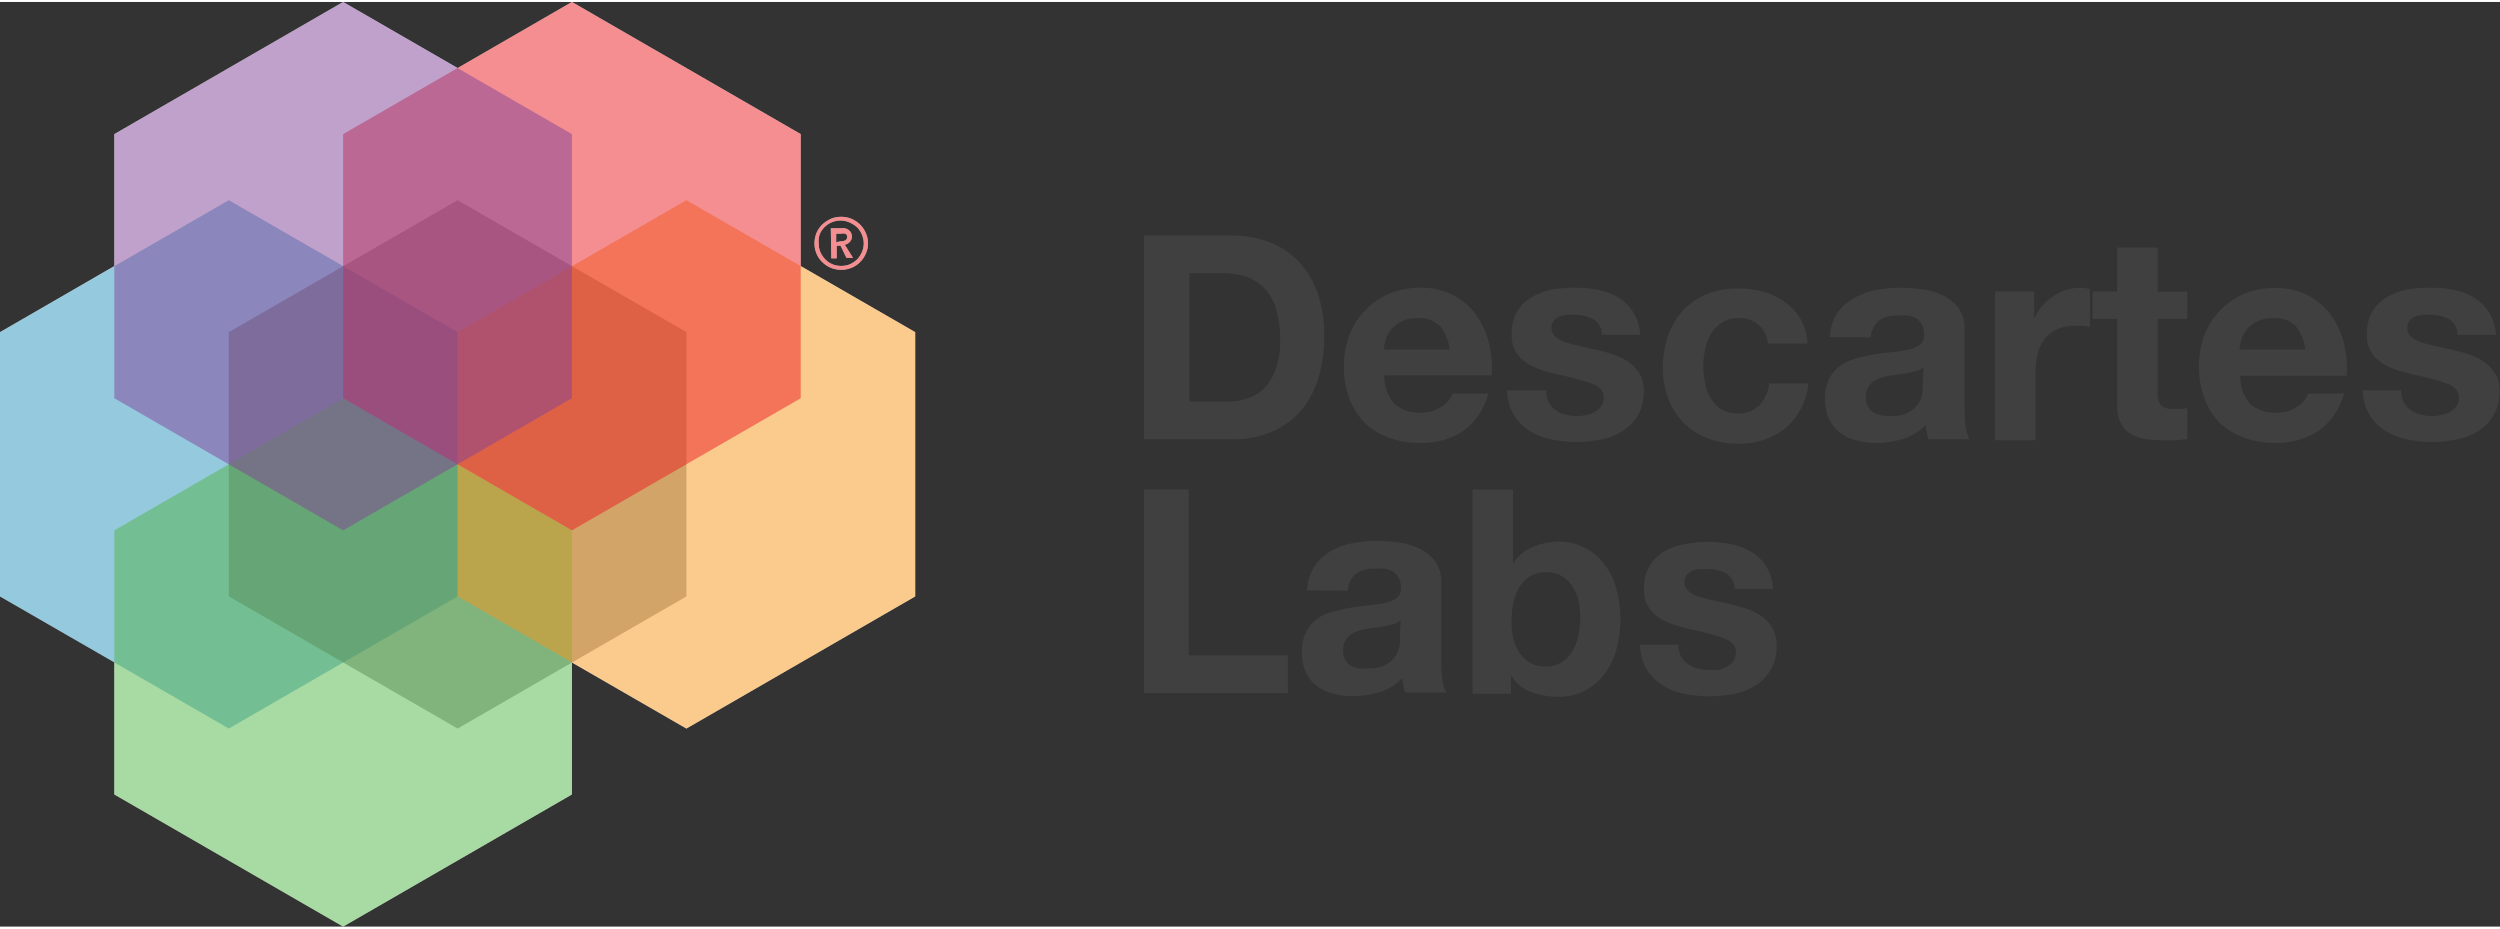
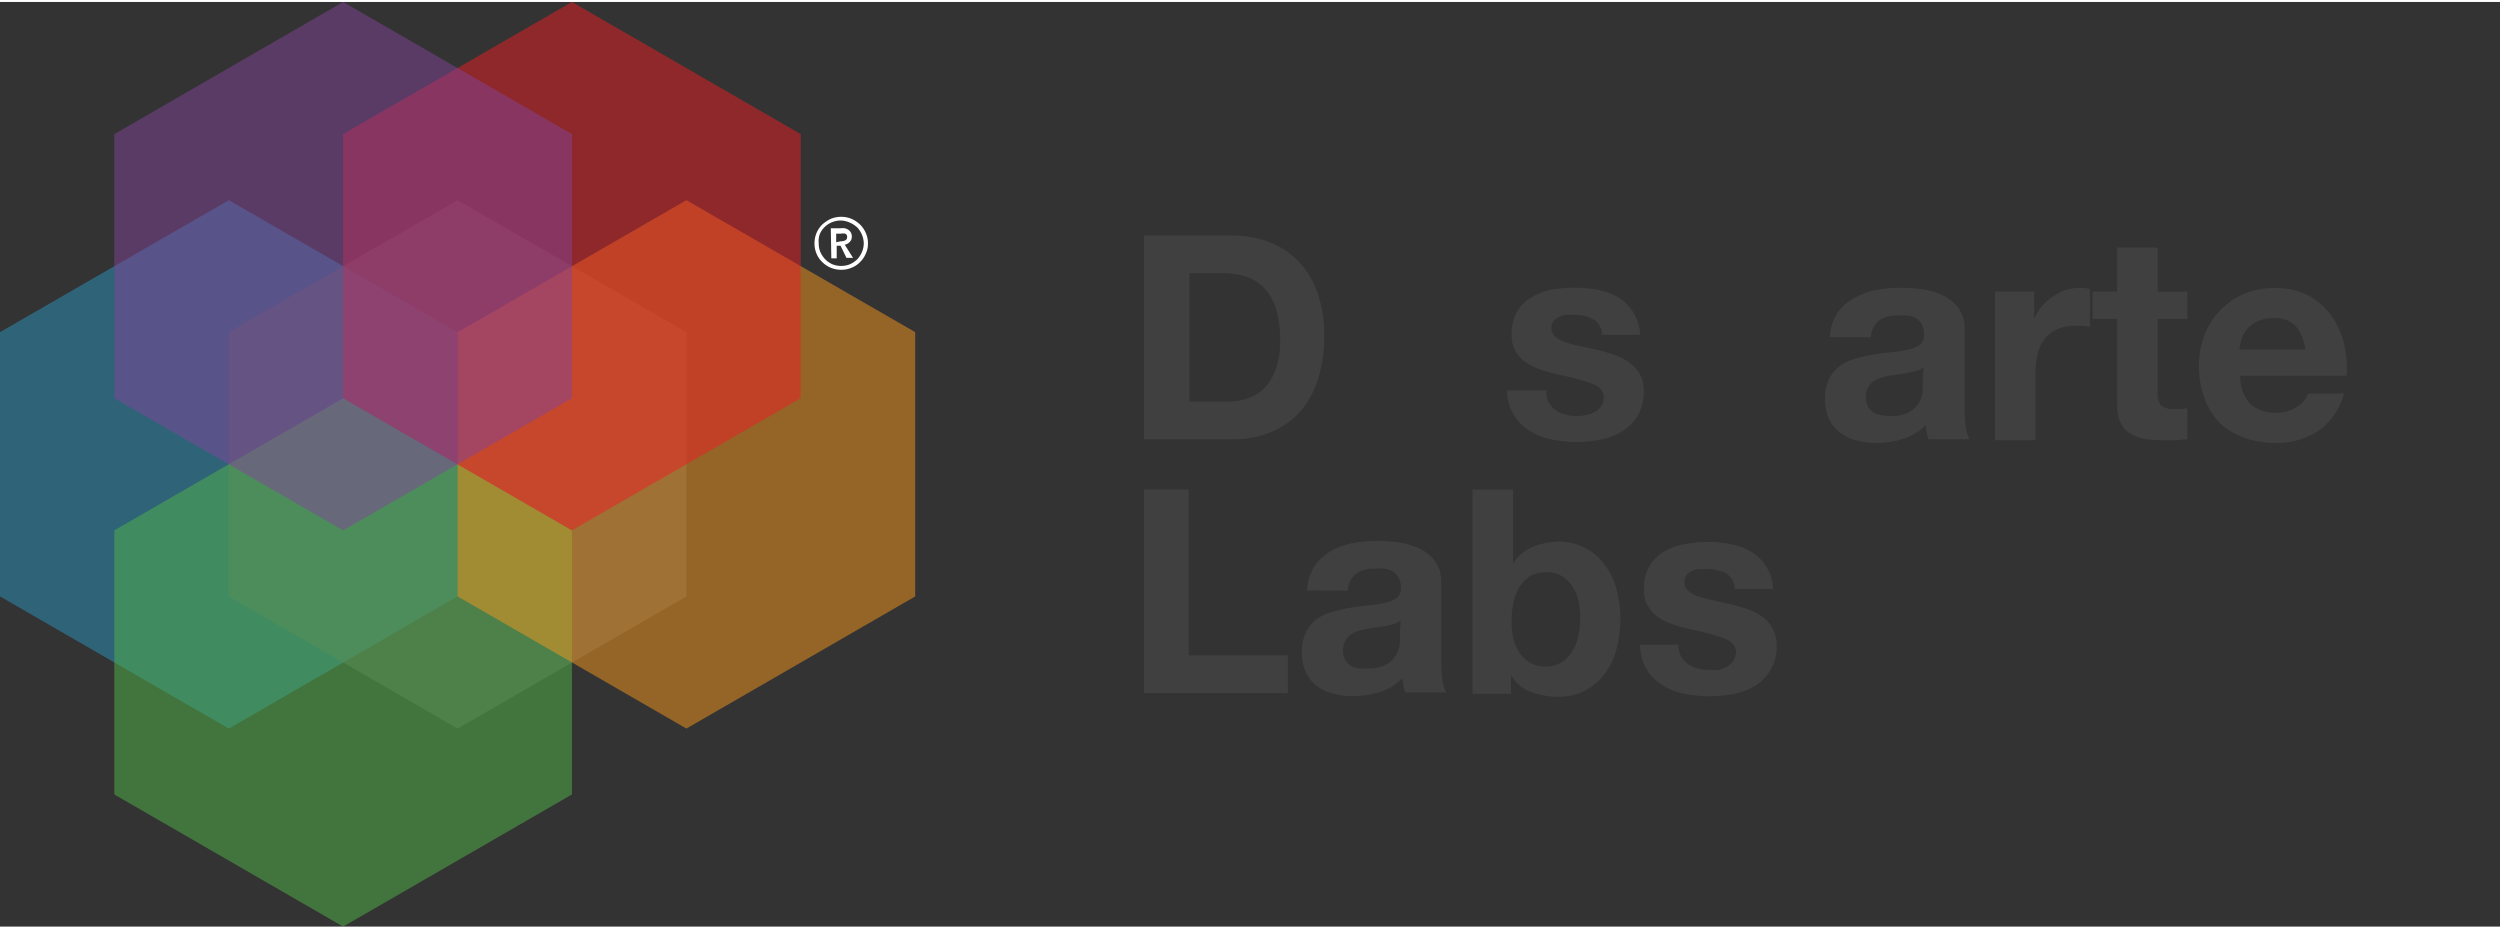
<svg xmlns="http://www.w3.org/2000/svg" id="Layer_1" data-name="Layer 1" width="210" height="78" viewBox="0 0 148.71 55">
  <rect x="0" y="0" width="148.71" height="55" fill="#333333" stroke="none" />
  <defs>
    <style>.cls-1{fill:#404041;}.cls-2{fill:#fff;}.cls-10,.cls-3,.cls-5,.cls-6,.cls-7,.cls-8,.cls-9{opacity:0.5;}.cls-4,.cls-9{fill:#ec1e24;}.cls-5{fill:#2c95bf;}.cls-6{fill:#626366;}.cls-7{fill:#53b748;}.cls-8{fill:#f7991c;}.cls-10{fill:#834499;}</style>
  </defs>
  <path class="cls-1" d="M73.27,13.89a6.2,6.2,0,0,1,2.18.38,4.66,4.66,0,0,1,1.75,1.12,5.06,5.06,0,0,1,1.15,1.86,7.52,7.52,0,0,1,.42,2.63,8.34,8.34,0,0,1-.34,2.45,5.42,5.42,0,0,1-1,1.93,4.78,4.78,0,0,1-1.71,1.28,5.84,5.84,0,0,1-2.42.47H68.05V13.89Zm-.18,9.88a3.34,3.34,0,0,0,1.12-.19,2.37,2.37,0,0,0,1-.62,3,3,0,0,0,.68-1.13,4.92,4.92,0,0,0,.26-1.69,7,7,0,0,0-.18-1.66,3.34,3.34,0,0,0-.59-1.26,2.65,2.65,0,0,0-1.07-.81,4.46,4.46,0,0,0-1.66-.28h-1.9v7.64Z" transform="translate(0 0)" />
-   <path class="cls-1" d="M82.94,23.9a2.18,2.18,0,0,0,1.56.53,2.11,2.11,0,0,0,1.26-.37,1.52,1.52,0,0,0,.65-.77h2.12A4,4,0,0,1,87,25.55a4.64,4.64,0,0,1-2.55.68,5.06,5.06,0,0,1-1.87-.33A4.06,4.06,0,0,1,81.14,25a4.41,4.41,0,0,1-.89-1.46,5.36,5.36,0,0,1-.31-1.87,5.17,5.17,0,0,1,.32-1.83,4.26,4.26,0,0,1,.92-1.47,4.34,4.34,0,0,1,1.42-1A4.65,4.65,0,0,1,84.42,17a4.13,4.13,0,0,1,2,.43,4,4,0,0,1,1.37,1.16,4.92,4.92,0,0,1,.77,1.67,6.28,6.28,0,0,1,.17,1.95H82.35A2.41,2.41,0,0,0,82.94,23.9Zm2.73-4.61a1.69,1.69,0,0,0-1.32-.48,2.13,2.13,0,0,0-1,.2,2,2,0,0,0-.61.48,1.89,1.89,0,0,0-.32.61,2.91,2.91,0,0,0-.11.58h3.92A2.75,2.75,0,0,0,85.67,19.29Z" transform="translate(0 0)" />
  <path class="cls-1" d="M92.13,23.83a1.54,1.54,0,0,0,.42.46,2,2,0,0,0,.58.26,3.1,3.1,0,0,0,.69.08,2.46,2.46,0,0,0,.53-.06,1.92,1.92,0,0,0,.51-.18,1.14,1.14,0,0,0,.38-.34.85.85,0,0,0,.16-.54q0-.54-.72-.81a14.61,14.61,0,0,0-2-.54c-.34-.08-.69-.18-1-.28a3.5,3.5,0,0,1-.89-.43,2,2,0,0,1-.63-.66,1.87,1.87,0,0,1-.24-1,2.67,2.67,0,0,1,.33-1.39,2.47,2.47,0,0,1,.88-.85,4,4,0,0,1,1.22-.45A8,8,0,0,1,93.7,17a6.88,6.88,0,0,1,1.38.13,3.75,3.75,0,0,1,1.2.46,2.75,2.75,0,0,1,.87.86,2.91,2.91,0,0,1,.42,1.35H95.28a1,1,0,0,0-.53-.94,2.32,2.32,0,0,0-1.12-.25l-.44,0a1.18,1.18,0,0,0-.43.11.78.78,0,0,0-.33.24.65.65,0,0,0-.14.43.66.66,0,0,0,.24.53,1.74,1.74,0,0,0,.62.33,6.77,6.77,0,0,0,.87.23l1,.22c.35.08.7.18,1,.29a3.24,3.24,0,0,1,.89.45,2.3,2.3,0,0,1,.63.69,2,2,0,0,1,.24,1,2.8,2.8,0,0,1-.35,1.45,2.73,2.73,0,0,1-.91.94,3.53,3.53,0,0,1-1.28.5,7.19,7.19,0,0,1-1.47.15,7.38,7.38,0,0,1-1.49-.15,4.3,4.3,0,0,1-1.3-.51,2.91,2.91,0,0,1-.93-.95,2.82,2.82,0,0,1-.4-1.46H92A1.3,1.3,0,0,0,92.13,23.83Z" transform="translate(0 0)" />
-   <path class="cls-1" d="M103.41,18.81a1.66,1.66,0,0,0-1,.27,2.16,2.16,0,0,0-.64.67,2.91,2.91,0,0,0-.34.92,4.84,4.84,0,0,0-.11,1,4.65,4.65,0,0,0,.11,1,2.56,2.56,0,0,0,.33.89,1.93,1.93,0,0,0,.61.66,1.7,1.7,0,0,0,.95.25,1.79,1.79,0,0,0,1.34-.48,2.33,2.33,0,0,0,.58-1.3h2.33a4,4,0,0,1-1.36,2.66,4.39,4.39,0,0,1-2.87.92,4.77,4.77,0,0,1-1.8-.33,4,4,0,0,1-1.41-.93,4.18,4.18,0,0,1-.89-1.41,4.86,4.86,0,0,1-.33-1.81,5.76,5.76,0,0,1,.3-1.89,4.25,4.25,0,0,1,.87-1.51,4.07,4.07,0,0,1,1.41-1,5,5,0,0,1,1.9-.35,5.71,5.71,0,0,1,1.5.2,4,4,0,0,1,1.29.62,3.32,3.32,0,0,1,.93,1,3.46,3.46,0,0,1,.41,1.46h-2.36A1.62,1.62,0,0,0,103.41,18.81Z" transform="translate(0 0)" />
  <path class="cls-1" d="M108.85,19.93a2.9,2.9,0,0,1,.43-1.41,2.83,2.83,0,0,1,1-.9,4.31,4.31,0,0,1,1.29-.48A7.91,7.91,0,0,1,113,17a10.43,10.43,0,0,1,1.35.09,4,4,0,0,1,1.23.37,2.42,2.42,0,0,1,.92.75,2.09,2.09,0,0,1,.36,1.28v4.57a10.28,10.28,0,0,0,.06,1.13,2.17,2.17,0,0,0,.24.82h-2.44a3.25,3.25,0,0,1-.11-.42,3,3,0,0,1-.06-.43,3.16,3.16,0,0,1-1.36.83,5.38,5.38,0,0,1-1.59.24,4.36,4.36,0,0,1-1.17-.15,2.66,2.66,0,0,1-1-.48,2.12,2.12,0,0,1-.64-.81,2.81,2.81,0,0,1-.23-1.17,2.61,2.61,0,0,1,.26-1.23,2.36,2.36,0,0,1,.68-.78,3.29,3.29,0,0,1,1-.43,10.4,10.4,0,0,1,1.08-.23c.36-.06.72-.1,1.07-.13a6.87,6.87,0,0,0,.93-.16,1.7,1.7,0,0,0,.65-.29.68.68,0,0,0,.22-.57,1.33,1.33,0,0,0-.13-.62,1,1,0,0,0-.34-.36,1.42,1.42,0,0,0-.49-.17,3.86,3.86,0,0,0-.6,0,1.84,1.84,0,0,0-1.12.3,1.38,1.38,0,0,0-.48,1Zm5.57,1.78a1,1,0,0,1-.38.22,3.66,3.66,0,0,1-.5.12,4.51,4.51,0,0,1-.55.09l-.58.08a5.18,5.18,0,0,0-.53.14,1.65,1.65,0,0,0-.46.23,1.08,1.08,0,0,0-.31.36,1.19,1.19,0,0,0-.12.56,1.15,1.15,0,0,0,.12.55.87.87,0,0,0,.32.34,1.2,1.2,0,0,0,.48.18,2.54,2.54,0,0,0,.56.05,2.11,2.11,0,0,0,1.1-.24,1.56,1.56,0,0,0,.58-.56,1.76,1.76,0,0,0,.22-.67,4.61,4.61,0,0,0,0-.55Z" transform="translate(0 0)" />
  <path class="cls-1" d="M121,17.23v1.63h0a2.66,2.66,0,0,1,.46-.75,2.85,2.85,0,0,1,.66-.59,3.06,3.06,0,0,1,.79-.39,3,3,0,0,1,.89-.13,2.06,2.06,0,0,1,.52.08v2.24l-.4-.06-.46,0a2.51,2.51,0,0,0-1.12.22,2,2,0,0,0-.74.6,2.34,2.34,0,0,0-.4.89,4.82,4.82,0,0,0-.12,1.1v4h-2.41V17.23Z" transform="translate(0 0)" />
  <path class="cls-1" d="M130.11,17.23v1.62h-1.76v4.34a1.18,1.18,0,0,0,.2.82,1.23,1.23,0,0,0,.82.2l.38,0,.36-.05V26l-.68.07h-.73a7.26,7.26,0,0,1-1.06-.07,2.61,2.61,0,0,1-.88-.3,1.58,1.58,0,0,1-.6-.63,2.21,2.21,0,0,1-.22-1.07V18.85h-1.46V17.23h1.46V14.61h2.41v2.62Z" transform="translate(0 0)" />
  <path class="cls-1" d="M133.84,23.9a2.19,2.19,0,0,0,1.57.53,2.1,2.1,0,0,0,1.25-.37,1.45,1.45,0,0,0,.64-.77h2.13a4,4,0,0,1-1.57,2.26,4.61,4.61,0,0,1-2.54.68,5.06,5.06,0,0,1-1.87-.33A4.06,4.06,0,0,1,132,25a4.23,4.23,0,0,1-.88-1.46,5.36,5.36,0,0,1-.32-1.87,5.17,5.17,0,0,1,.32-1.83,4.26,4.26,0,0,1,.92-1.47,4.34,4.34,0,0,1,1.42-1,4.61,4.61,0,0,1,1.82-.35,4.13,4.13,0,0,1,2,.43,4.06,4.06,0,0,1,1.37,1.16,4.92,4.92,0,0,1,.77,1.67,6.28,6.28,0,0,1,.17,1.95h-6.33A2.41,2.41,0,0,0,133.84,23.9Zm2.73-4.61a1.69,1.69,0,0,0-1.32-.48,2.13,2.13,0,0,0-1,.2,1.86,1.86,0,0,0-.61.48,1.89,1.89,0,0,0-.32.61,2.91,2.91,0,0,0-.11.58h3.92A2.84,2.84,0,0,0,136.57,19.29Z" transform="translate(0 0)" />
-   <path class="cls-1" d="M143,23.83a1.54,1.54,0,0,0,.42.46,2,2,0,0,0,.58.26,3.1,3.1,0,0,0,.69.08,2.46,2.46,0,0,0,.53-.06,1.92,1.92,0,0,0,.51-.18,1.14,1.14,0,0,0,.38-.34.85.85,0,0,0,.16-.54q0-.54-.72-.81a15.23,15.23,0,0,0-2-.54c-.35-.08-.7-.18-1-.28a3.5,3.5,0,0,1-.89-.43,2,2,0,0,1-.63-.66,1.87,1.87,0,0,1-.24-1,2.67,2.67,0,0,1,.33-1.39,2.47,2.47,0,0,1,.88-.85,4,4,0,0,1,1.22-.45A7.9,7.9,0,0,1,144.6,17a6.88,6.88,0,0,1,1.38.13,3.75,3.75,0,0,1,1.2.46,2.75,2.75,0,0,1,.87.86,2.91,2.91,0,0,1,.42,1.35h-2.29a1,1,0,0,0-.53-.94,2.32,2.32,0,0,0-1.12-.25l-.44,0a1.18,1.18,0,0,0-.43.11.78.78,0,0,0-.33.24.65.65,0,0,0-.14.43.66.66,0,0,0,.24.53,1.74,1.74,0,0,0,.62.33,6.77,6.77,0,0,0,.87.23l1,.22c.35.08.7.18,1,.29a3.24,3.24,0,0,1,.89.45,2.3,2.3,0,0,1,.63.69,2,2,0,0,1,.24,1,2.8,2.8,0,0,1-.35,1.45,2.73,2.73,0,0,1-.91.94,3.53,3.53,0,0,1-1.28.5,7.19,7.19,0,0,1-1.47.15,7.38,7.38,0,0,1-1.49-.15,4.3,4.3,0,0,1-1.3-.51,2.91,2.91,0,0,1-.93-.95,2.82,2.82,0,0,1-.4-1.46h2.29A1.3,1.3,0,0,0,143,23.83Z" transform="translate(0 0)" />
  <path class="cls-1" d="M70.71,29v9.87h5.9v2.24H68.05V29Z" transform="translate(0 0)" />
  <path class="cls-1" d="M77.75,35a2.83,2.83,0,0,1,.43-1.41,2.64,2.64,0,0,1,.95-.9,4.07,4.07,0,0,1,1.29-.49,7.91,7.91,0,0,1,1.45-.14,10.05,10.05,0,0,1,1.34.09,4.28,4.28,0,0,1,1.24.37,2.42,2.42,0,0,1,.92.75,2.09,2.09,0,0,1,.36,1.28v4.57a10.28,10.28,0,0,0,.06,1.13,2.17,2.17,0,0,0,.24.82H83.59a2.88,2.88,0,0,1-.11-.42,3,3,0,0,1-.06-.43,3.16,3.16,0,0,1-1.36.83,5.38,5.38,0,0,1-1.59.24,4.36,4.36,0,0,1-1.17-.15,2.63,2.63,0,0,1-1-.48,2.12,2.12,0,0,1-.63-.81,2.81,2.81,0,0,1-.23-1.17,2.61,2.61,0,0,1,.26-1.23,2.25,2.25,0,0,1,.68-.78,3.29,3.29,0,0,1,1-.43c.36-.09.72-.17,1.08-.23s.72-.1,1.07-.13a9.08,9.08,0,0,0,.93-.15,1.71,1.71,0,0,0,.65-.3.68.68,0,0,0,.22-.57,1.33,1.33,0,0,0-.13-.62,1.07,1.07,0,0,0-.34-.36,1.5,1.5,0,0,0-.49-.17,5.66,5.66,0,0,0-.6,0,1.78,1.78,0,0,0-1.12.31,1.34,1.34,0,0,0-.48,1Zm5.57,1.78a1.17,1.17,0,0,1-.38.21l-.5.13-.55.08a5.62,5.62,0,0,0-.57.09,3.27,3.27,0,0,0-.54.13,1.53,1.53,0,0,0-.46.23,1.19,1.19,0,0,0-.31.36,1.2,1.2,0,0,0-.12.57,1.13,1.13,0,0,0,.12.54,1.07,1.07,0,0,0,.32.35,1.36,1.36,0,0,0,.48.17,2.54,2.54,0,0,0,.56,0,2.12,2.12,0,0,0,1.1-.23,1.67,1.67,0,0,0,.58-.57,1.71,1.71,0,0,0,.22-.67,4.66,4.66,0,0,0,0-.54Z" transform="translate(0 0)" />
  <path class="cls-1" d="M90,29v4.41h0a2.53,2.53,0,0,1,1.19-1,4.26,4.26,0,0,1,1.57-.31,3.33,3.33,0,0,1,2.47,1.1,4.28,4.28,0,0,1,.84,1.44,6.89,6.89,0,0,1,0,4.15,4.28,4.28,0,0,1-.84,1.44,3.33,3.33,0,0,1-2.47,1.1,4.72,4.72,0,0,1-1.73-.3,2.21,2.21,0,0,1-1.15-1h0v1.12H87.59V29Zm3.91,6.66a2.91,2.91,0,0,0-.38-.9,2,2,0,0,0-.64-.62,1.77,1.77,0,0,0-.92-.22,1.82,1.82,0,0,0-.92.22,2,2,0,0,0-.64.62,2.89,2.89,0,0,0-.37.9,4.68,4.68,0,0,0-.12,1.07A4.51,4.51,0,0,0,90,37.78a2.8,2.8,0,0,0,.37.9,1.9,1.9,0,0,0,.64.62,1.72,1.72,0,0,0,.92.23,1.68,1.68,0,0,0,.92-.23,1.9,1.9,0,0,0,.64-.62,2.81,2.81,0,0,0,.38-.9A5.12,5.12,0,0,0,94,36.73,5.32,5.32,0,0,0,93.91,35.66Z" transform="translate(0 0)" />
  <path class="cls-1" d="M100,38.93a1.3,1.3,0,0,0,.41.46,1.86,1.86,0,0,0,.59.26,2.61,2.61,0,0,0,.69.08,2.55,2.55,0,0,0,.53,0,1.93,1.93,0,0,0,.51-.19,1.24,1.24,0,0,0,.38-.34.9.9,0,0,0,.15-.53c0-.37-.24-.64-.72-.82a14.41,14.41,0,0,0-2-.54c-.35-.08-.69-.17-1-.28a3.5,3.5,0,0,1-.89-.43,1.87,1.87,0,0,1-.62-.66,1.84,1.84,0,0,1-.24-1,2.62,2.62,0,0,1,.33-1.39,2.39,2.39,0,0,1,.87-.86,3.78,3.78,0,0,1,1.22-.44,7.22,7.22,0,0,1,1.4-.13,6.34,6.34,0,0,1,1.38.14,3.59,3.59,0,0,1,1.19.45,2.78,2.78,0,0,1,.88.86,2.87,2.87,0,0,1,.41,1.35h-2.29a1.05,1.05,0,0,0-.52-.94,2.34,2.34,0,0,0-1.12-.25l-.44,0a1.24,1.24,0,0,0-.44.11,1,1,0,0,0-.33.24.68.68,0,0,0-.13.44.64.64,0,0,0,.24.52,1.61,1.61,0,0,0,.61.33,7.43,7.43,0,0,0,.88.23l1,.22c.35.08.69.18,1,.29a3.24,3.24,0,0,1,.89.45,2.08,2.08,0,0,1,.62.7,2,2,0,0,1,.24,1,2.71,2.71,0,0,1-.35,1.45,2.83,2.83,0,0,1-.9.95,4,4,0,0,1-1.29.5,7.77,7.77,0,0,1-1.46.14,7.48,7.48,0,0,1-1.5-.15,3.87,3.87,0,0,1-1.29-.51,3,3,0,0,1-.94-.94,3,3,0,0,1-.39-1.47h2.29A1.3,1.3,0,0,0,100,38.93Z" transform="translate(0 0)" />
  <path class="cls-2" d="M48.45,14.36a1.63,1.63,0,0,1,.12-.62,1.58,1.58,0,0,1,.34-.5,2,2,0,0,1,.51-.34,1.59,1.59,0,0,1,.62-.12,1.54,1.54,0,0,1,.61.12,1.69,1.69,0,0,1,.51.34,1.58,1.58,0,0,1,.34.5,1.47,1.47,0,0,1,.13.62,1.39,1.39,0,0,1-.13.61,1.48,1.48,0,0,1-.34.5,1.39,1.39,0,0,1-.51.34,1.54,1.54,0,0,1-.61.12,1.59,1.59,0,0,1-.62-.12,1.57,1.57,0,0,1-.51-.34,1.48,1.48,0,0,1-.34-.5A1.54,1.54,0,0,1,48.45,14.36Zm.25,0a1.34,1.34,0,0,0,.1.52,1.55,1.55,0,0,0,.29.43,1.37,1.37,0,0,0,.42.29,1.35,1.35,0,0,0,.53.1,1.3,1.3,0,0,0,.52-.1,1.55,1.55,0,0,0,.43-.29,1.52,1.52,0,0,0,.28-.43,1.35,1.35,0,0,0,.11-.52,1.42,1.42,0,0,0-.39-.95,1.52,1.52,0,0,0-.43-.28A1.31,1.31,0,0,0,50,13a1.36,1.36,0,0,0-.53.11,1.34,1.34,0,0,0-.42.28,1.3,1.3,0,0,0-.29.43A1.27,1.27,0,0,0,48.7,14.36Zm.72-.9H50a1,1,0,0,1,.25,0,.67.67,0,0,1,.21.09.46.46,0,0,1,.15.16.48.48,0,0,1,.06.24.44.44,0,0,1-.12.32.55.55,0,0,1-.3.17l.49.78h-.39L50,14.5h-.23v.75h-.32Zm.57.78a.76.76,0,0,0,.27-.05.21.21,0,0,0,.13-.21.19.19,0,0,0-.12-.2.69.69,0,0,0-.24,0h-.29v.51Z" transform="translate(0 0)" />
  <g class="cls-3">
-     <path class="cls-4" d="M48.45,14.36a1.63,1.63,0,0,1,.12-.62,1.58,1.58,0,0,1,.34-.5,2,2,0,0,1,.51-.34,1.59,1.59,0,0,1,.62-.12,1.54,1.54,0,0,1,.61.12,1.69,1.69,0,0,1,.51.34,1.58,1.58,0,0,1,.34.5,1.47,1.47,0,0,1,.13.62,1.39,1.39,0,0,1-.13.61,1.48,1.48,0,0,1-.34.5,1.39,1.39,0,0,1-.51.34,1.54,1.54,0,0,1-.61.12,1.59,1.59,0,0,1-.62-.12,1.57,1.57,0,0,1-.51-.34,1.48,1.48,0,0,1-.34-.5A1.54,1.54,0,0,1,48.45,14.36Zm.25,0a1.34,1.34,0,0,0,.1.52,1.55,1.55,0,0,0,.29.43,1.37,1.37,0,0,0,.42.29,1.35,1.35,0,0,0,.53.1,1.3,1.3,0,0,0,.52-.1,1.55,1.55,0,0,0,.43-.29,1.52,1.52,0,0,0,.28-.43,1.35,1.35,0,0,0,.11-.52,1.42,1.42,0,0,0-.39-.95,1.52,1.52,0,0,0-.43-.28A1.31,1.31,0,0,0,50,13a1.36,1.36,0,0,0-.53.11,1.34,1.34,0,0,0-.42.28,1.3,1.3,0,0,0-.29.43A1.27,1.27,0,0,0,48.7,14.36Zm.72-.9H50a1,1,0,0,1,.25,0,.67.67,0,0,1,.21.09.46.46,0,0,1,.15.16.48.48,0,0,1,.06.24.44.44,0,0,1-.12.32.55.55,0,0,1-.3.17l.49.78h-.39L50,14.5h-.23v.75h-.32Zm.57.78a.76.76,0,0,0,.27-.05.21.21,0,0,0,.13-.21.19.19,0,0,0-.12-.2.69.69,0,0,0-.24,0h-.29v.51Z" transform="translate(0 0)" />
-   </g>
-   <polygon class="cls-2" points="47.63 15.71 47.63 7.86 34.02 0 27.22 3.93 20.41 0 6.8 7.86 6.8 15.71 0 19.64 0 35.36 6.8 39.28 6.8 47.14 20.41 55 34.02 47.14 34.02 39.29 40.83 43.22 54.44 35.36 54.44 19.64 47.63 15.71" />
+     </g>
  <polygon class="cls-5" points="27.22 35.36 13.61 43.22 0 35.36 0 19.64 13.61 11.79 27.22 19.64 27.22 35.36" />
  <polygon class="cls-6" points="40.83 35.36 27.22 43.22 13.61 35.36 13.61 19.64 27.22 11.79 40.83 19.64 40.83 35.36" />
  <polygon class="cls-7" points="34.02 47.14 20.41 55 6.8 47.14 6.8 31.43 20.41 23.57 34.02 31.43 34.02 47.14" />
  <polygon class="cls-8" points="54.44 35.36 40.83 43.22 27.22 35.36 27.22 19.64 40.83 11.79 54.44 19.64 54.44 35.36" />
  <polygon class="cls-9" points="47.63 23.57 34.02 31.43 20.41 23.57 20.41 7.86 34.02 0 47.63 7.86 47.63 23.57" />
  <polygon class="cls-10" points="34.02 23.57 20.41 31.43 6.8 23.57 6.8 7.86 20.41 0 34.02 7.86 34.02 23.57" />
</svg>